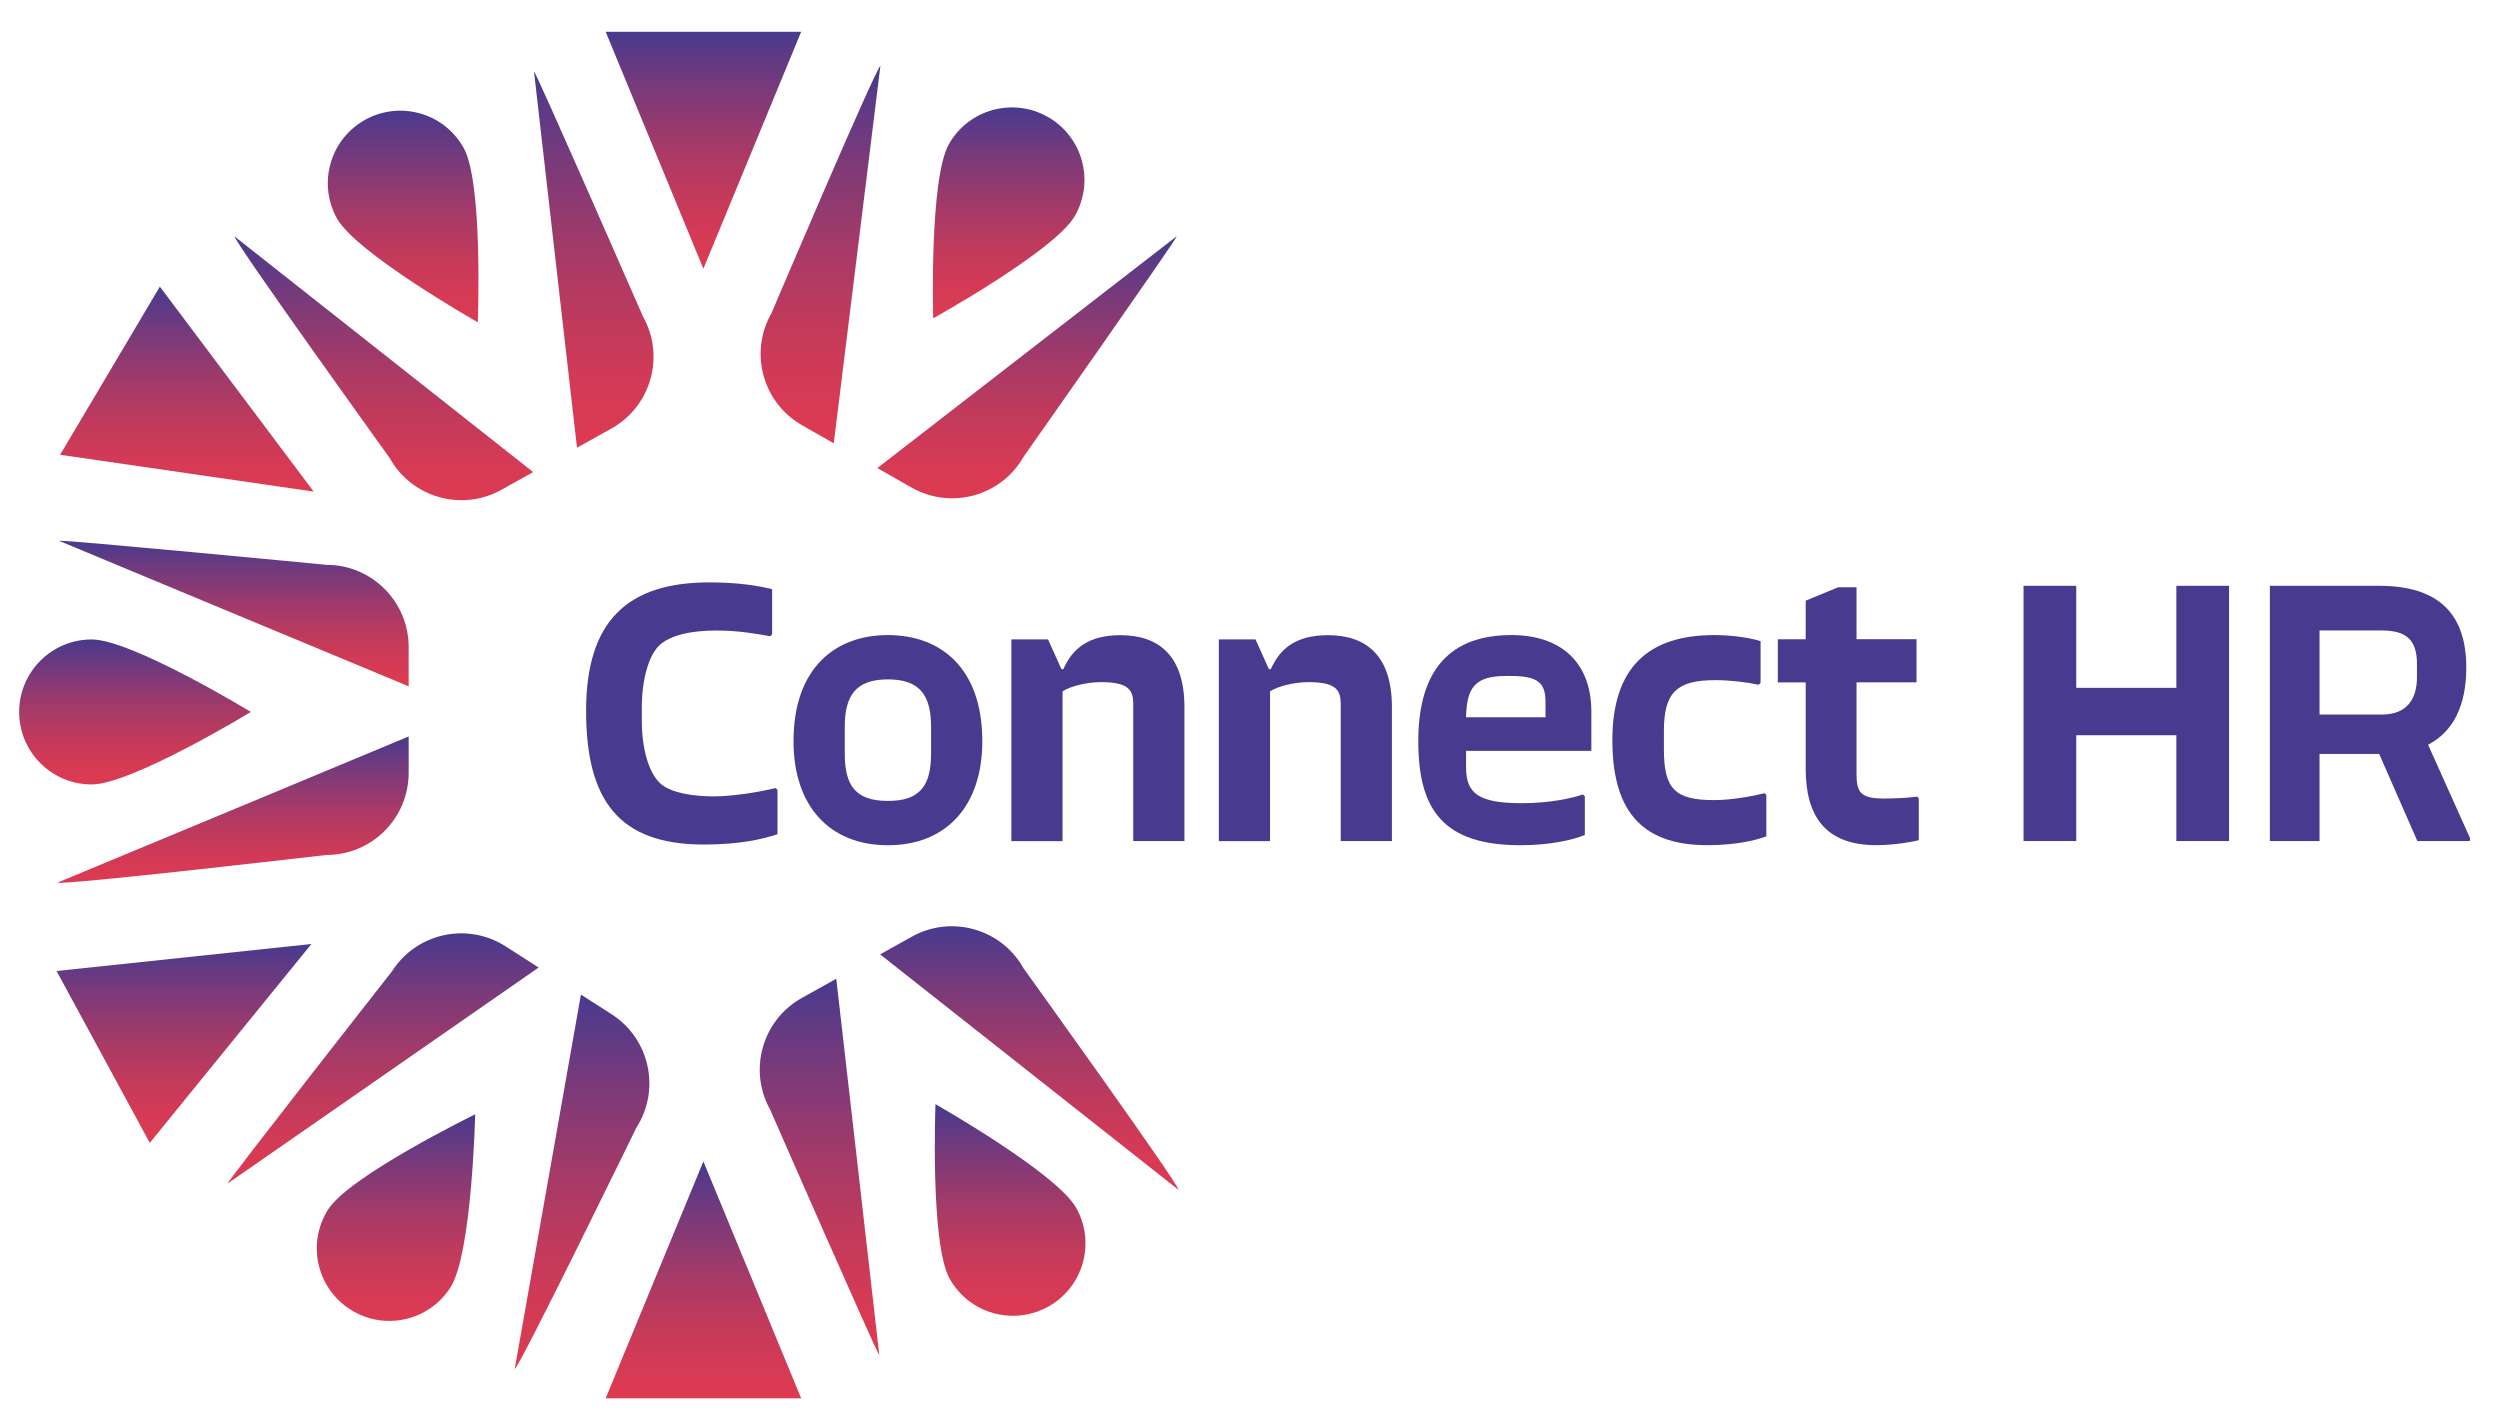
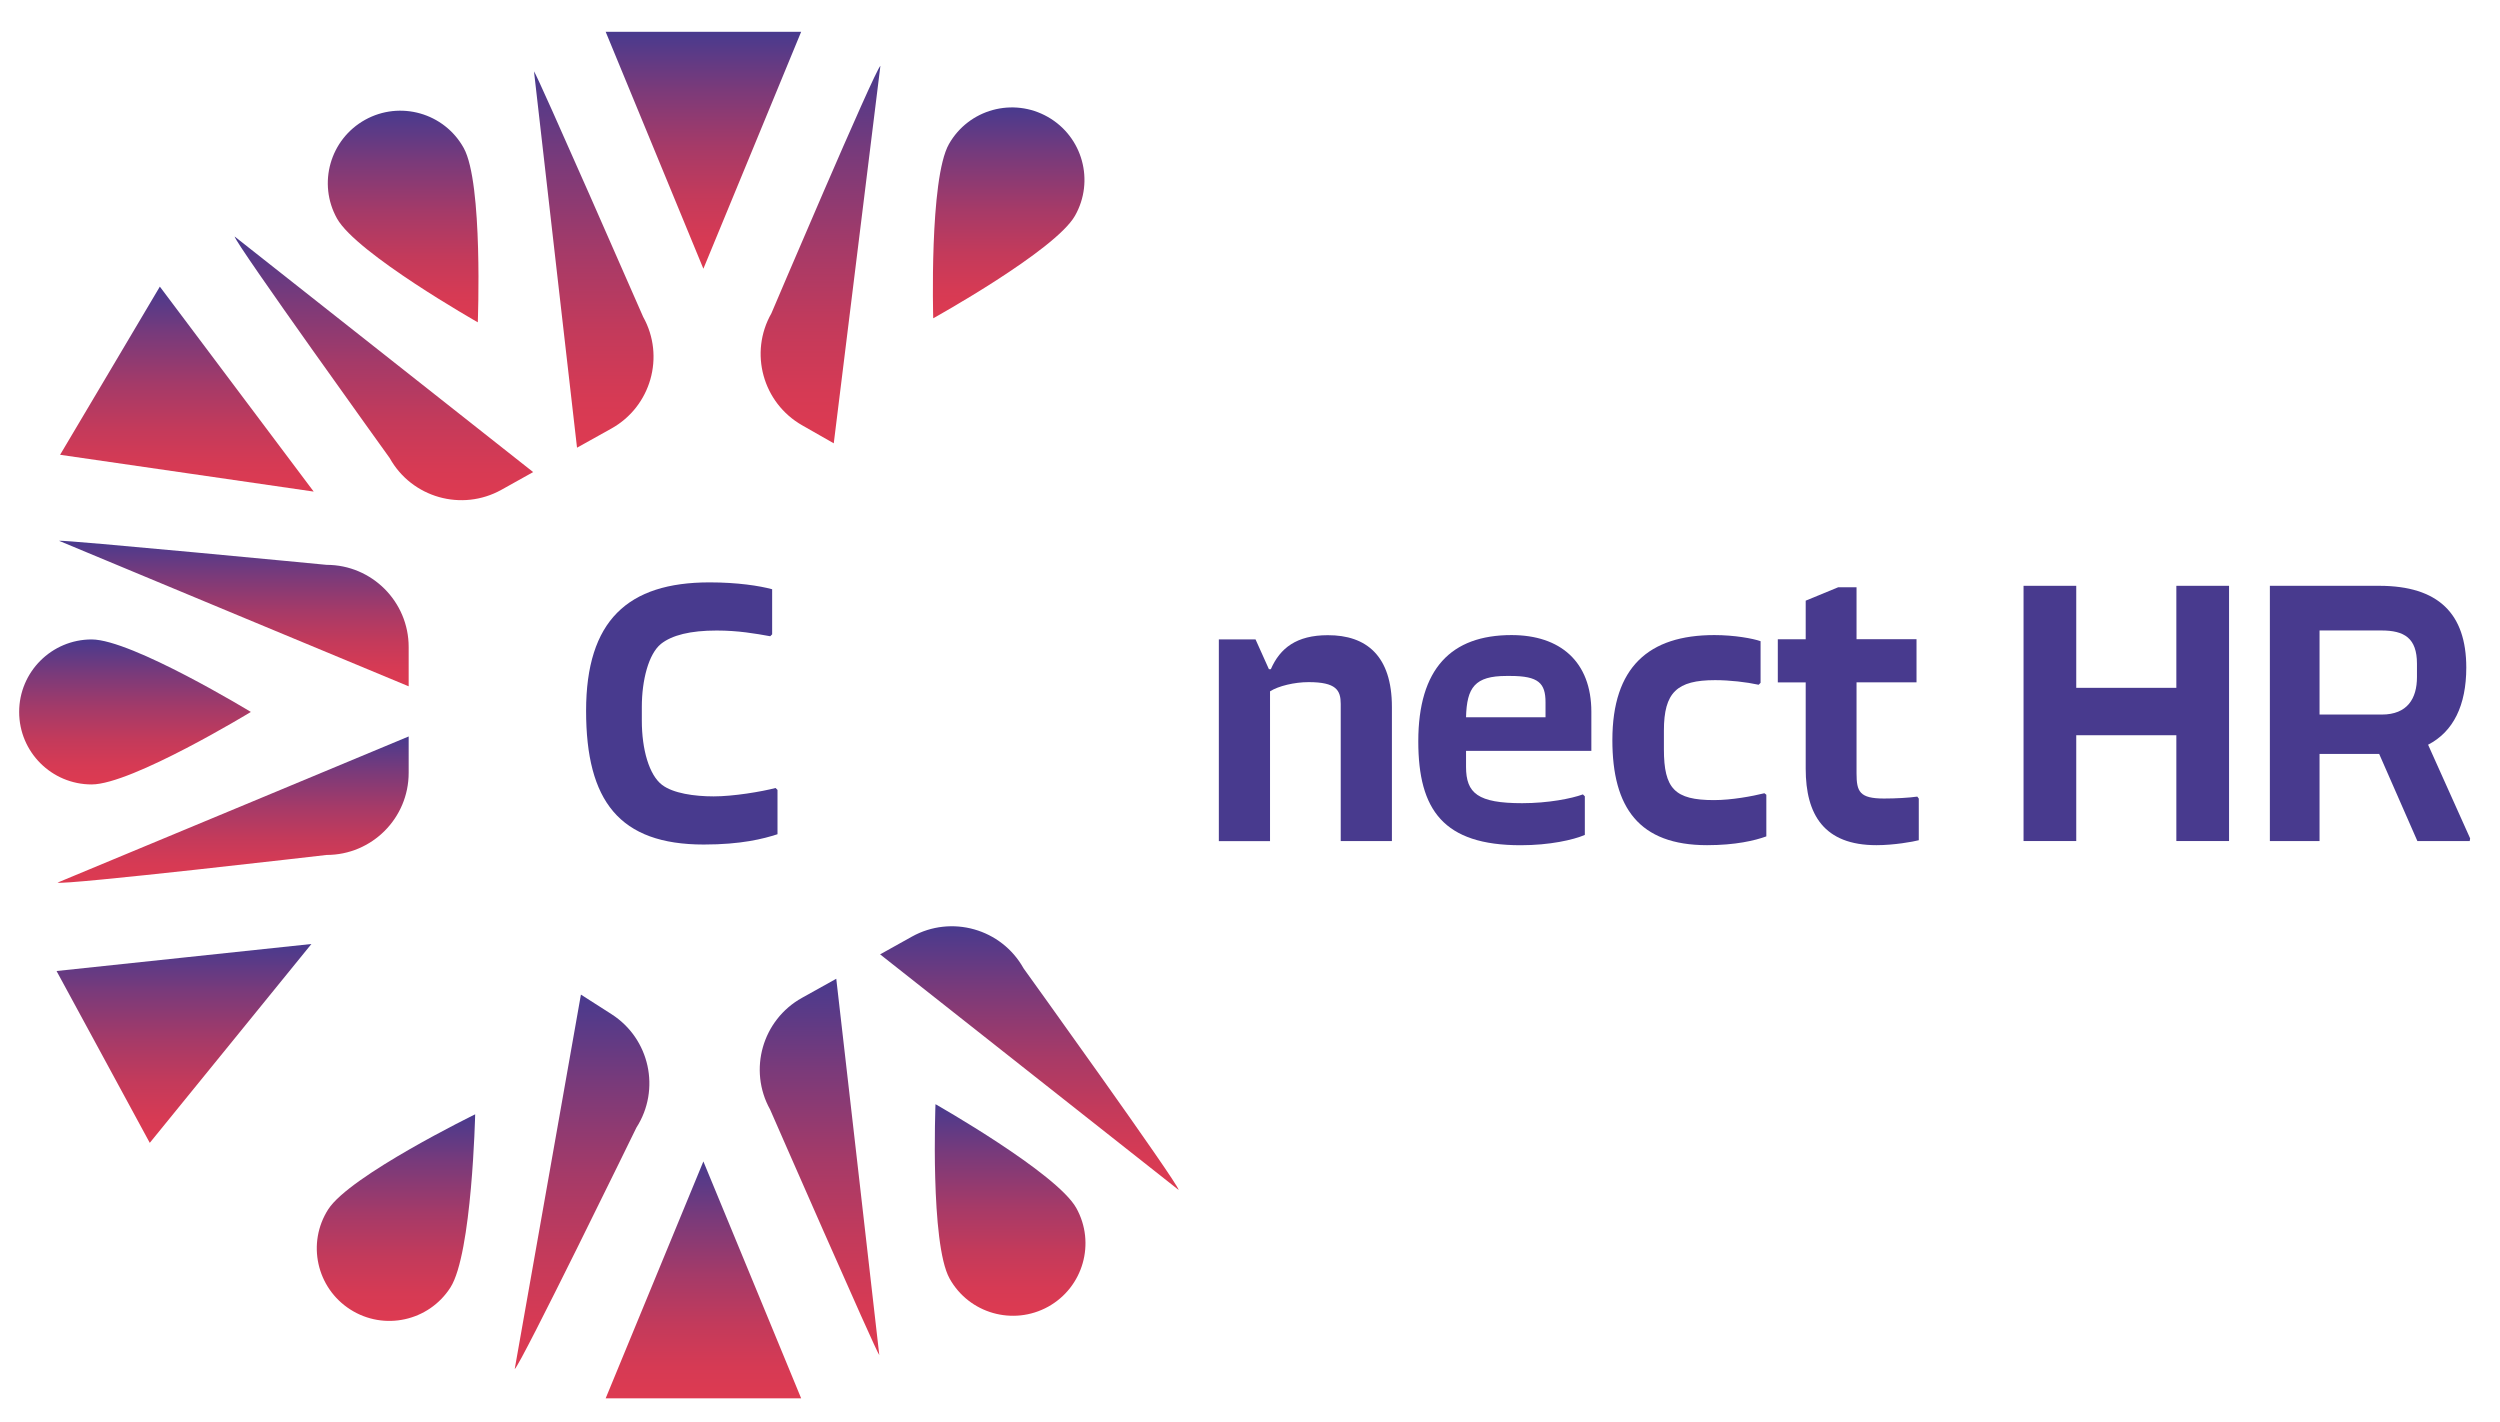
<svg xmlns="http://www.w3.org/2000/svg" id="Layer_1" viewBox="0 0 429.32 244.23">
  <defs>
    <style>.cls-1{fill:url(#linear-gradient);}.cls-2{fill:#483a8e;}.cls-3{fill:url(#linear-gradient-8);}.cls-4{fill:url(#linear-gradient-9);}.cls-5{fill:url(#linear-gradient-3);}.cls-6{fill:url(#linear-gradient-4);}.cls-7{fill:url(#linear-gradient-2);}.cls-8{fill:url(#linear-gradient-6);}.cls-9{fill:url(#linear-gradient-7);}.cls-10{fill:url(#linear-gradient-5);}.cls-11{fill:url(#linear-gradient-14);}.cls-12{fill:url(#linear-gradient-18);}.cls-13{fill:url(#linear-gradient-15);}.cls-14{fill:url(#linear-gradient-19);}.cls-15{fill:url(#linear-gradient-16);}.cls-16{fill:url(#linear-gradient-17);}.cls-17{fill:url(#linear-gradient-13);}.cls-18{fill:url(#linear-gradient-12);}.cls-19{fill:url(#linear-gradient-10);}.cls-20{fill:url(#linear-gradient-11);}</style>
    <linearGradient id="linear-gradient" x1="120.8" y1="197.2" x2="120.8" y2="156.51" gradientTransform="translate(0 202.66) scale(1 -1)" gradientUnits="userSpaceOnUse">
      <stop offset="0" stop-color="#483a8e" />
      <stop offset=".24" stop-color="#7a3a7a" />
      <stop offset=".48" stop-color="#a53a68" />
      <stop offset=".69" stop-color="#c33a5b" />
      <stop offset=".87" stop-color="#d63a54" />
      <stop offset="1" stop-color="#dd3a51" />
    </linearGradient>
    <linearGradient id="linear-gradient-2" x1="120.8" y1="3.21" x2="120.8" y2="-37.47" gradientTransform="translate(0 202.66) scale(1 -1)" gradientUnits="userSpaceOnUse">
      <stop offset="0" stop-color="#483a8e" />
      <stop offset=".24" stop-color="#7a3a7a" />
      <stop offset=".48" stop-color="#a53a68" />
      <stop offset=".69" stop-color="#c33a5b" />
      <stop offset=".87" stop-color="#d63a54" />
      <stop offset="1" stop-color="#dd3a51" />
    </linearGradient>
    <linearGradient id="linear-gradient-3" x1="32.1" y1="153.44" x2="32.1" y2="118.24" gradientTransform="translate(0 202.66) scale(1 -1)" gradientUnits="userSpaceOnUse">
      <stop offset="0" stop-color="#483a8e" />
      <stop offset=".24" stop-color="#7a3a7a" />
      <stop offset=".48" stop-color="#a53a68" />
      <stop offset=".69" stop-color="#c33a5b" />
      <stop offset=".87" stop-color="#d63a54" />
      <stop offset="1" stop-color="#dd3a51" />
    </linearGradient>
    <linearGradient id="linear-gradient-4" x1="31.6" y1="40.55" x2="31.6" y2="6.4" gradientTransform="translate(0 202.66) scale(1 -1)" gradientUnits="userSpaceOnUse">
      <stop offset="0" stop-color="#483a8e" />
      <stop offset=".24" stop-color="#7a3a7a" />
      <stop offset=".48" stop-color="#a53a68" />
      <stop offset=".69" stop-color="#c33a5b" />
      <stop offset=".87" stop-color="#d63a54" />
      <stop offset="1" stop-color="#dd3a51" />
    </linearGradient>
    <linearGradient id="linear-gradient-5" x1="23.19" y1="92.85" x2="23.19" y2="67.95" gradientTransform="translate(0 202.66) scale(1 -1)" gradientUnits="userSpaceOnUse">
      <stop offset="0" stop-color="#483a8e" />
      <stop offset=".24" stop-color="#7a3a7a" />
      <stop offset=".48" stop-color="#a53a68" />
      <stop offset=".69" stop-color="#c33a5b" />
      <stop offset=".87" stop-color="#d63a54" />
      <stop offset="1" stop-color="#dd3a51" />
    </linearGradient>
    <linearGradient id="linear-gradient-6" x1="40.03" y1="76.19" x2="40.03" y2="51.06" gradientTransform="translate(0 202.66) scale(1 -1)" gradientUnits="userSpaceOnUse">
      <stop offset="0" stop-color="#483a8e" />
      <stop offset=".24" stop-color="#7a3a7a" />
      <stop offset=".48" stop-color="#a53a68" />
      <stop offset=".69" stop-color="#c33a5b" />
      <stop offset=".87" stop-color="#d63a54" />
      <stop offset="1" stop-color="#dd3a51" />
    </linearGradient>
    <linearGradient id="linear-gradient-7" x1="40.16" y1="109.8" x2="40.16" y2="84.8" gradientTransform="translate(0 202.66) scale(1 -1)" gradientUnits="userSpaceOnUse">
      <stop offset="0" stop-color="#483a8e" />
      <stop offset=".24" stop-color="#7a3a7a" />
      <stop offset=".48" stop-color="#a53a68" />
      <stop offset=".69" stop-color="#c33a5b" />
      <stop offset=".87" stop-color="#d63a54" />
      <stop offset="1" stop-color="#dd3a51" />
    </linearGradient>
    <linearGradient id="linear-gradient-8" x1="68" y1="11.3" x2="68" y2="-24.18" gradientTransform="translate(0 202.66) scale(1 -1)" gradientUnits="userSpaceOnUse">
      <stop offset="0" stop-color="#483a8e" />
      <stop offset=".24" stop-color="#7a3a7a" />
      <stop offset=".48" stop-color="#a53a68" />
      <stop offset=".69" stop-color="#c33a5b" />
      <stop offset=".87" stop-color="#d63a54" />
      <stop offset="1" stop-color="#dd3a51" />
    </linearGradient>
    <linearGradient id="linear-gradient-9" x1="99.96" y1="31.86" x2="99.96" y2="-32.45" gradientTransform="translate(0 202.66) scale(1 -1)" gradientUnits="userSpaceOnUse">
      <stop offset="0" stop-color="#483a8e" />
      <stop offset=".24" stop-color="#7a3a7a" />
      <stop offset=".48" stop-color="#a53a68" />
      <stop offset=".69" stop-color="#c33a5b" />
      <stop offset=".87" stop-color="#d63a54" />
      <stop offset="1" stop-color="#dd3a51" />
    </linearGradient>
    <linearGradient id="linear-gradient-10" x1="65.79" y1="42.38" x2="65.79" y2="-.59" gradientTransform="translate(0 202.66) scale(1 -1)" gradientUnits="userSpaceOnUse">
      <stop offset="0" stop-color="#483a8e" />
      <stop offset=".24" stop-color="#7a3a7a" />
      <stop offset=".48" stop-color="#a53a68" />
      <stop offset=".69" stop-color="#c33a5b" />
      <stop offset=".87" stop-color="#d63a54" />
      <stop offset="1" stop-color="#dd3a51" />
    </linearGradient>
    <linearGradient id="linear-gradient-11" x1="69.23" y1="183.65" x2="69.23" y2="147.31" gradientTransform="translate(0 202.66) scale(1 -1)" gradientUnits="userSpaceOnUse">
      <stop offset="0" stop-color="#483a8e" />
      <stop offset=".24" stop-color="#7a3a7a" />
      <stop offset=".48" stop-color="#a53a68" />
      <stop offset=".69" stop-color="#c33a5b" />
      <stop offset=".87" stop-color="#d63a54" />
      <stop offset="1" stop-color="#dd3a51" />
    </linearGradient>
    <linearGradient id="linear-gradient-12" x1="65.93" y1="162.05" x2="65.93" y2="116.76" gradientTransform="translate(0 202.66) scale(1 -1)" gradientUnits="userSpaceOnUse">
      <stop offset="0" stop-color="#483a8e" />
      <stop offset=".24" stop-color="#7a3a7a" />
      <stop offset=".48" stop-color="#a53a68" />
      <stop offset=".69" stop-color="#c33a5b" />
      <stop offset=".87" stop-color="#d63a54" />
      <stop offset="1" stop-color="#dd3a51" />
    </linearGradient>
    <linearGradient id="linear-gradient-13" x1="101.97" y1="190.41" x2="101.97" y2="125.78" gradientTransform="translate(0 202.66) scale(1 -1)" gradientUnits="userSpaceOnUse">
      <stop offset="0" stop-color="#483a8e" />
      <stop offset=".24" stop-color="#7a3a7a" />
      <stop offset=".48" stop-color="#a53a68" />
      <stop offset=".69" stop-color="#c33a5b" />
      <stop offset=".87" stop-color="#d63a54" />
      <stop offset="1" stop-color="#dd3a51" />
    </linearGradient>
    <linearGradient id="linear-gradient-14" x1="173.47" y1="13.04" x2="173.47" y2="-23.3" gradientTransform="translate(0 202.66) scale(1 -1)" gradientUnits="userSpaceOnUse">
      <stop offset="0" stop-color="#483a8e" />
      <stop offset=".24" stop-color="#7a3a7a" />
      <stop offset=".48" stop-color="#a53a68" />
      <stop offset=".69" stop-color="#c33a5b" />
      <stop offset=".87" stop-color="#d63a54" />
      <stop offset="1" stop-color="#dd3a51" />
    </linearGradient>
    <linearGradient id="linear-gradient-15" x1="176.78" y1="43.6" x2="176.78" y2="-1.69" gradientTransform="translate(0 202.66) scale(1 -1)" gradientUnits="userSpaceOnUse">
      <stop offset="0" stop-color="#483a8e" />
      <stop offset=".24" stop-color="#7a3a7a" />
      <stop offset=".48" stop-color="#a53a68" />
      <stop offset=".69" stop-color="#c33a5b" />
      <stop offset=".87" stop-color="#d63a54" />
      <stop offset="1" stop-color="#dd3a51" />
    </linearGradient>
    <linearGradient id="linear-gradient-16" x1="140.74" y1="34.58" x2="140.74" y2="-30.05" gradientTransform="translate(0 202.66) scale(1 -1)" gradientUnits="userSpaceOnUse">
      <stop offset="0" stop-color="#483a8e" />
      <stop offset=".24" stop-color="#7a3a7a" />
      <stop offset=".48" stop-color="#a53a68" />
      <stop offset=".69" stop-color="#c33a5b" />
      <stop offset=".87" stop-color="#d63a54" />
      <stop offset="1" stop-color="#dd3a51" />
    </linearGradient>
    <linearGradient id="linear-gradient-17" x1="173.22" y1="184.21" x2="173.22" y2="148" gradientTransform="translate(0 202.66) scale(1 -1)" gradientUnits="userSpaceOnUse">
      <stop offset="0" stop-color="#483a8e" />
      <stop offset=".24" stop-color="#7a3a7a" />
      <stop offset=".48" stop-color="#a53a68" />
      <stop offset=".69" stop-color="#c33a5b" />
      <stop offset=".87" stop-color="#d63a54" />
      <stop offset="1" stop-color="#dd3a51" />
    </linearGradient>
    <linearGradient id="linear-gradient-18" x1="140.91" y1="191.35" x2="140.91" y2="126.53" gradientTransform="translate(0 202.66) scale(1 -1)" gradientUnits="userSpaceOnUse">
      <stop offset="0" stop-color="#483a8e" />
      <stop offset=".24" stop-color="#7a3a7a" />
      <stop offset=".48" stop-color="#a53a68" />
      <stop offset=".69" stop-color="#c33a5b" />
      <stop offset=".87" stop-color="#d63a54" />
      <stop offset="1" stop-color="#dd3a51" />
    </linearGradient>
    <linearGradient id="linear-gradient-19" x1="176.39" y1="162.11" x2="176.39" y2="117.09" gradientTransform="translate(0 202.66) scale(1 -1)" gradientUnits="userSpaceOnUse">
      <stop offset="0" stop-color="#483a8e" />
      <stop offset=".24" stop-color="#7a3a7a" />
      <stop offset=".48" stop-color="#a53a68" />
      <stop offset=".69" stop-color="#c33a5b" />
      <stop offset=".87" stop-color="#d63a54" />
      <stop offset="1" stop-color="#dd3a51" />
    </linearGradient>
  </defs>
  <polygon class="cls-1" points="120.79 46.15 112.4 25.8 104.01 5.46 120.79 5.46 137.58 5.46 129.19 25.8 120.79 46.15" />
  <polygon class="cls-7" points="120.79 199.45 129.19 219.79 137.58 240.13 120.79 240.13 104.01 240.13 112.4 219.79 120.79 199.45" />
  <polygon class="cls-5" points="53.87 84.42 32.1 81.26 10.32 78.1 18.89 63.66 27.45 49.22 40.66 66.82 53.87 84.42" />
  <polygon class="cls-6" points="53.48 162.11 39.6 179.19 25.72 196.26 17.72 181.51 9.71 166.75 31.6 164.43 53.48 162.11" />
  <path class="cls-10" d="m15.74,109.81c6.88,0,27.34,12.45,27.34,12.45,0,0-20.46,12.45-27.34,12.45s-12.45-5.57-12.45-12.45c0-6.88,5.58-12.45,12.45-12.45Z" />
  <path class="cls-8" d="m42.12,138.16l28.06-11.69v6.24c0,7.8-6.31,14.11-14.1,14.11,0,0-45.17,5.24-46.2,4.75l32.24-13.41Z" />
  <path class="cls-9" d="m56.08,97c7.79,0,14.1,6.33,14.1,14.11v6.75l-28.06-11.67-31.99-13.32c.71-.22,45.95,4.13,45.95,4.13Z" />
  <path class="cls-3" d="m56.37,207.67c3.71-5.79,25.23-16.31,25.23-16.31,0,0-.54,23.95-4.25,29.74s-11.41,7.48-17.2,3.77c-5.8-3.71-7.49-11.41-3.78-17.2Z" />
  <path class="cls-4" d="m94.47,200.74l5.29-29.94,5.25,3.36c6.57,4.2,8.48,12.93,4.28,19.48,0,0-19.94,40.87-20.9,41.47l6.08-34.37Z" />
-   <path class="cls-19" d="m67.33,166.78c4.2-6.56,12.93-8.47,19.49-4.27l5.68,3.64-24.96,17.34-28.46,19.76c.2-.7,28.25-36.47,28.25-36.47Z" />
  <path class="cls-20" d="m79.63,25.41c3.35,6.01,2.42,29.94,2.42,29.94,0,0-20.83-11.82-24.18-17.83s-1.19-13.59,4.82-16.94c6.02-3.34,13.6-1.18,16.94,4.83Z" />
  <path class="cls-18" d="m67.7,62.24l23.86,18.83-5.45,3.04c-6.81,3.79-15.4,1.35-19.19-5.45,0,0-26.55-36.92-26.63-38.05l27.41,21.63Z" />
  <path class="cls-17" d="m110.45,54.42c3.79,6.8,1.33,15.4-5.47,19.18l-5.89,3.28-3.46-30.2-3.93-34.43c.53.52,18.75,42.17,18.75,42.17Z" />
  <path class="cls-11" d="m163.07,219.56c-3.35-6.01-2.42-29.94-2.42-29.94,0,0,20.83,11.82,24.18,17.83,3.35,6.01,1.19,13.59-4.82,16.94-6.02,3.33-13.6,1.18-16.94-4.83Z" />
  <path class="cls-13" d="m175,182.72l-23.86-18.83,5.45-3.04c6.81-3.79,15.4-1.35,19.19,5.45,0,0,26.55,36.92,26.63,38.05l-27.41-21.63Z" />
  <path class="cls-15" d="m132.25,190.54c-3.79-6.8-1.33-15.4,5.47-19.18l5.89-3.28,3.46,30.2,3.93,34.43c-.53-.52-18.75-42.17-18.75-42.17Z" />
  <path class="cls-16" d="m184.6,37.06c-3.4,5.98-24.34,17.6-24.34,17.6,0,0-.7-23.94,2.7-29.92s11-8.06,16.98-4.66,8.06,11,4.66,16.98Z" />
  <path class="cls-12" d="m146.91,45.96l-3.73,30.17-5.42-3.09c-6.78-3.86-9.14-12.47-5.29-19.23,0,0,17.79-41.85,18.72-42.5l-4.28,34.65Z" />
-   <path class="cls-14" d="m175.77,78.45c-3.85,6.77-12.47,9.12-19.24,5.27l-5.86-3.34,24.03-18.62,27.4-21.21c-.17.73-26.33,37.9-26.33,37.9Z" />
  <path class="cls-2" d="m121.84,100.01c4.79,0,8.6.59,10.76,1.18v7.74l-.33.33c-2.56-.46-5.51-.98-9.19-.98-4.53,0-7.68.79-9.58,2.3-2.1,1.71-3.28,6.17-3.28,10.83v2.36c0,4.92,1.25,9.32,3.48,11.02,1.9,1.44,5.51,1.97,8.86,1.97s8.14-.79,10.63-1.44l.33.33v7.61c-2.43.79-6.23,1.77-12.66,1.77-14.5,0-20.21-7.48-20.21-22.96s7.15-22.06,21.19-22.06Z" />
-   <path class="cls-2" d="m152.48,109.06c9.05,0,16.21,5.64,16.21,18.24,0,11.09-6.17,17.85-16.21,17.85s-16.21-6.76-16.21-17.85c0-12.59,7.16-18.24,16.21-18.24Zm0,28.48c5.58,0,7.41-2.69,7.41-8.14v-4.59c0-5.45-1.97-8.14-7.41-8.14s-7.41,2.69-7.41,8.14v4.59c0,5.51,1.84,8.14,7.41,8.14Z" />
-   <path class="cls-2" d="m203.4,121.4v23.03h-8.79v-23.55c0-2.36-.79-3.74-5.51-3.74-2.43,0-5.18.66-6.63,1.58v25.72h-8.79v-34.64h6.3l2.3,5.12h.33c1.57-3.61,4.4-5.84,9.78-5.84,6.61-.02,11.01,3.53,11.01,12.32Z" />
  <path class="cls-2" d="m239.03,121.4v23.03h-8.79v-23.55c0-2.36-.79-3.74-5.51-3.74-2.43,0-5.18.66-6.63,1.58v25.72h-8.79v-34.64h6.3l2.3,5.12h.33c1.57-3.61,4.4-5.84,9.78-5.84,6.61-.02,11.01,3.53,11.01,12.32Z" />
  <path class="cls-2" d="m251.76,128.94v2.76c0,4.53,2.03,6.23,9.64,6.23,4.46,0,8.46-.79,10.43-1.51l.33.33v6.63c-1.97.85-6.04,1.77-11.02,1.77-13.25,0-17.58-6.04-17.58-17.85,0-12.47,5.64-18.24,16.01-18.24,8.33,0,13.71,4.53,13.71,13.19v6.69h-21.52Zm0-5.77h13.65v-2.56c0-3.28-1.18-4.53-6.04-4.53h-.66c-5.44,0-6.82,1.97-6.95,7.09Z" />
  <path class="cls-2" d="m294.4,109.06c3.48,0,6.63.59,7.94,1.05v7.15l-.33.33c-2.1-.46-4.99-.79-7.48-.79-6.56,0-8.79,2.1-8.79,8.66v3.21c0,6.76,1.84,8.73,8.6,8.73,3.02,0,6.56-.66,8.66-1.18l.33.26v7.15c-1.97.72-5.32,1.51-10.17,1.51-11.68,0-16.27-6.43-16.27-18.04,0-12.53,6.23-18.04,17.51-18.04Z" />
  <path class="cls-2" d="m329.51,137.14v7.15c-.98.26-4.26.85-7.28.85-8.99,0-12.14-5.25-12.14-13.12v-14.83h-4.79v-7.41h4.79v-6.63l5.58-2.3h3.15v8.92h10.3v7.41h-10.3v15.62c0,3.15.52,4.33,4.72,4.33,2.03,0,4.33-.13,5.71-.33l.26.34Z" />
  <path class="cls-2" d="m382.79,100.6v43.83h-9.05v-18.17h-17.19v18.17h-9.05v-43.83h9.05v17.52h17.19v-17.52h9.05Z" />
  <path class="cls-2" d="m424.19,143.97l-.07.46h-8.99l-6.56-14.96h-10.24v14.96h-8.53v-43.83h18.77c10.17,0,14.96,4.79,14.96,14.04,0,6.5-2.23,11.02-6.56,13.25l7.22,16.08Zm-25.86-21.26h10.69c4.4,0,6.04-2.76,6.04-6.43v-2.3c0-4.4-2.17-5.71-6.1-5.71h-10.63v14.44Z" />
</svg>